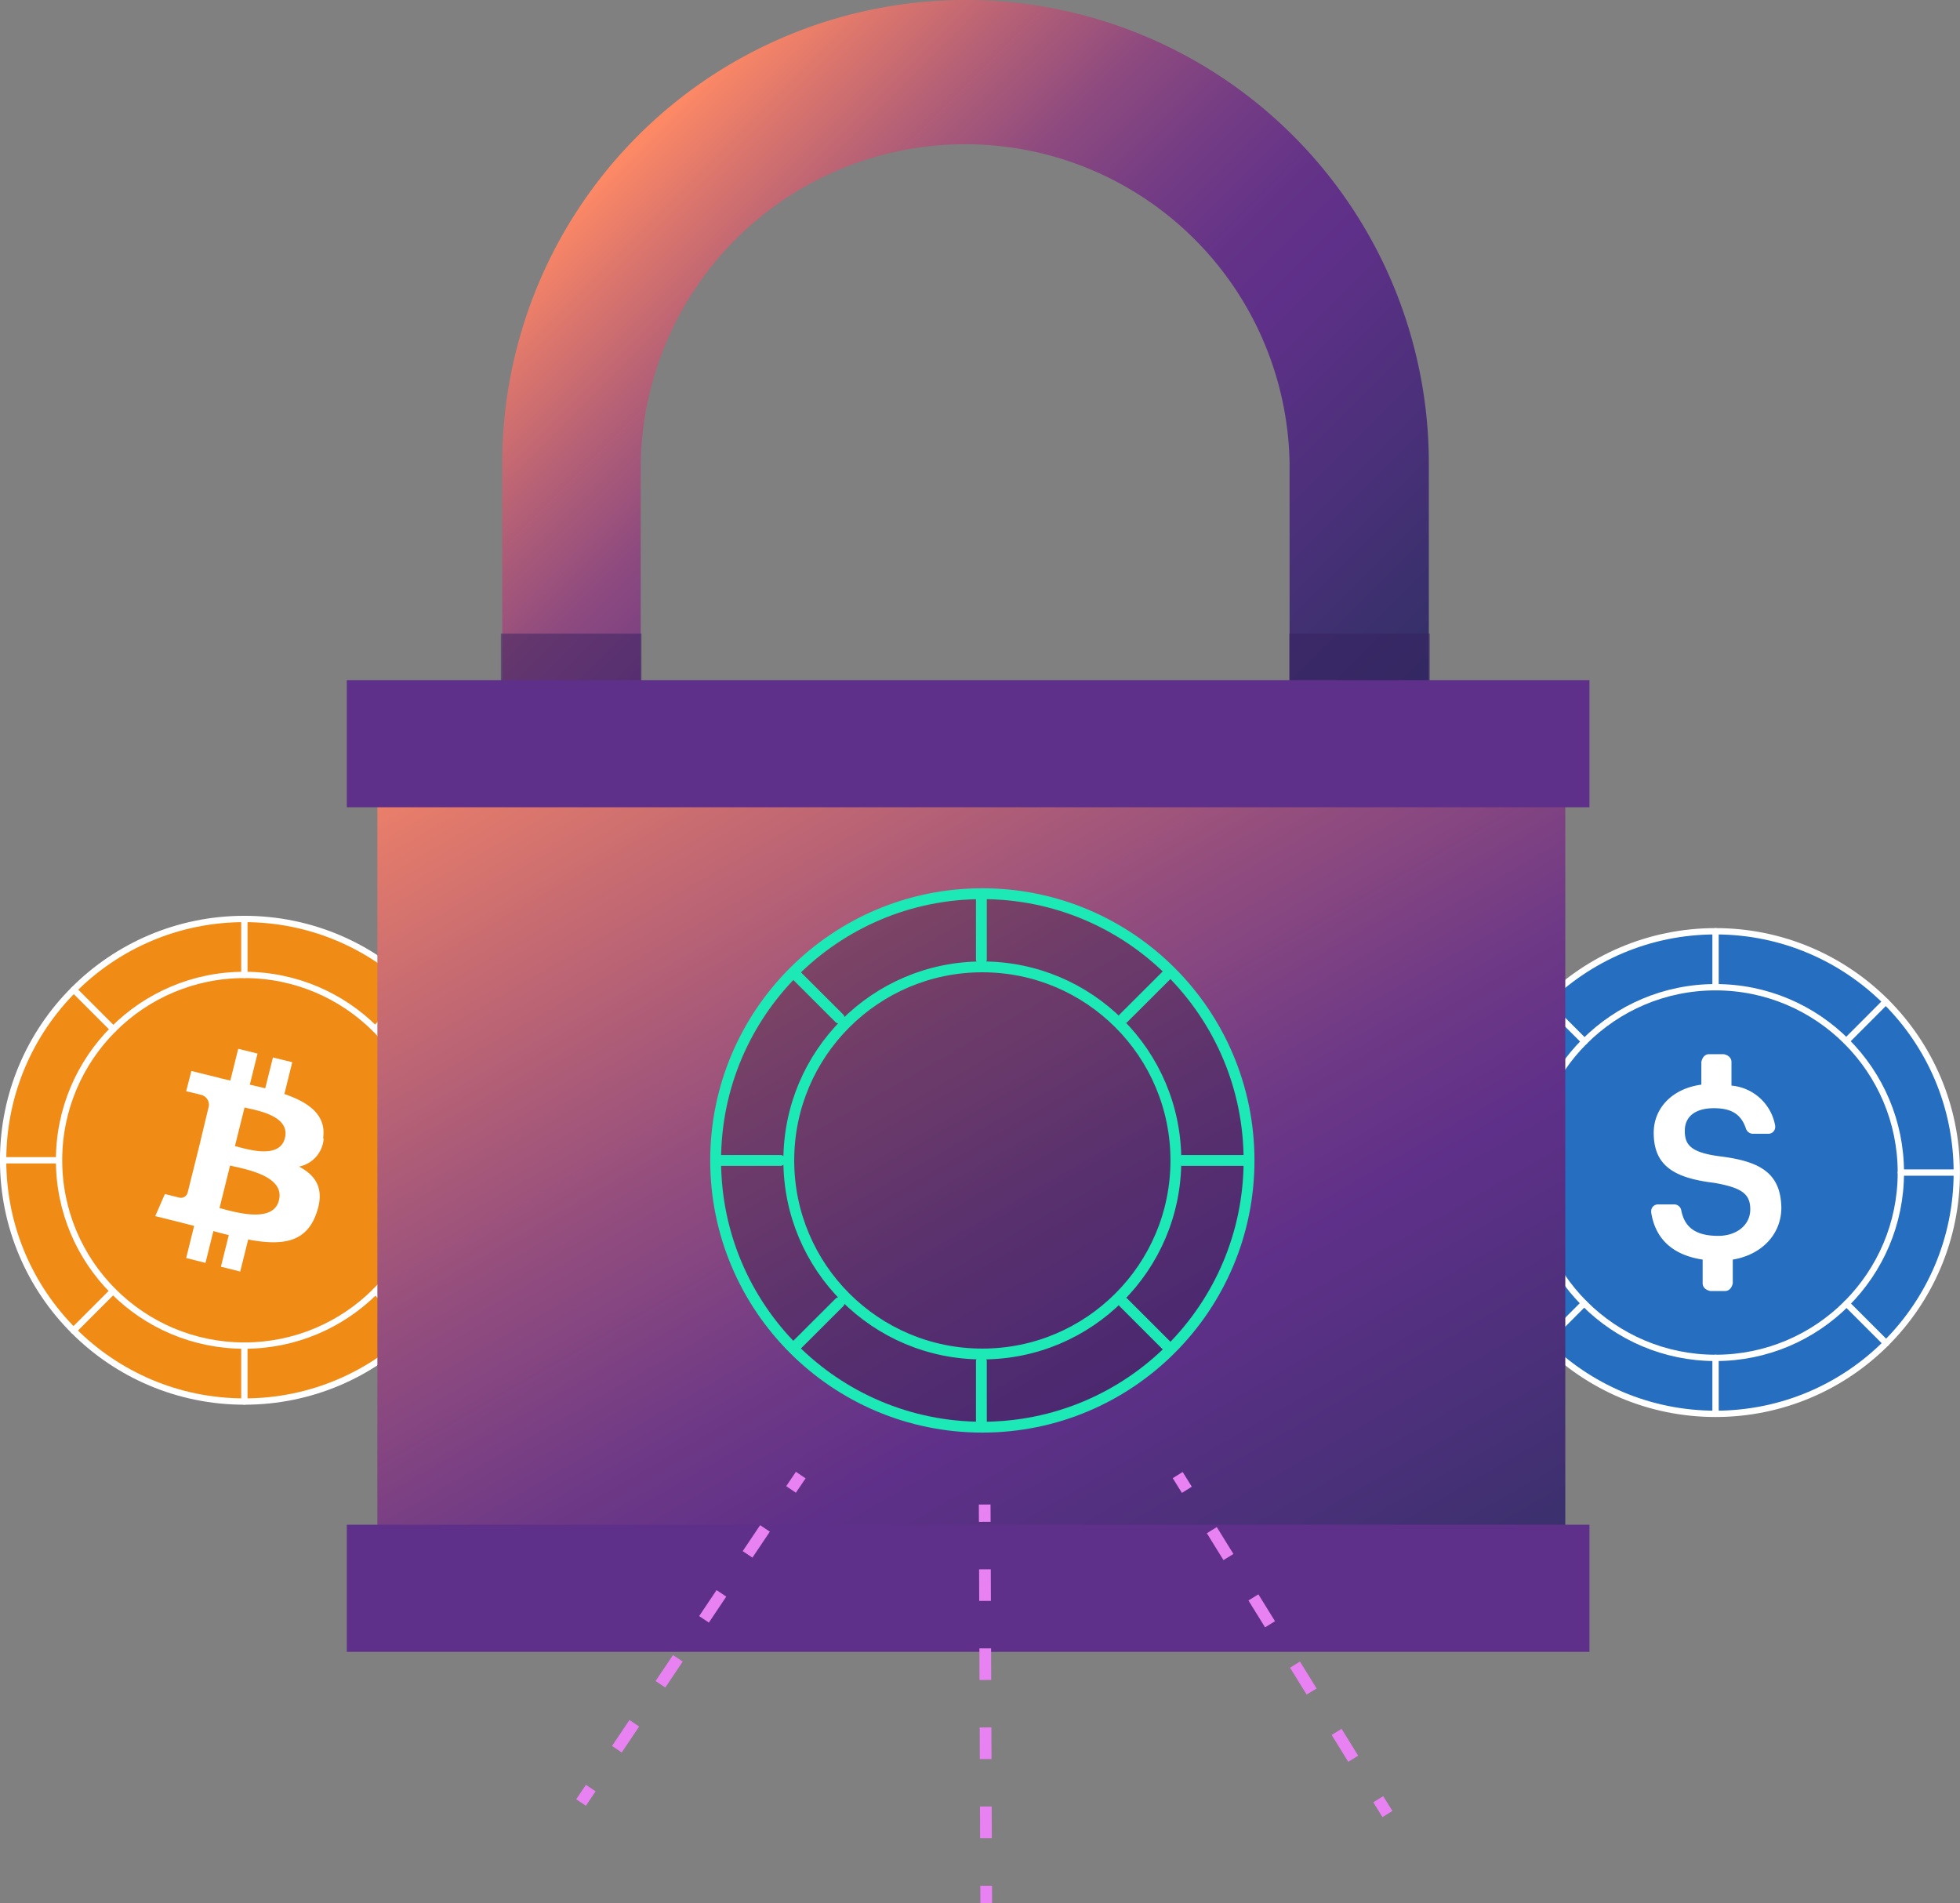
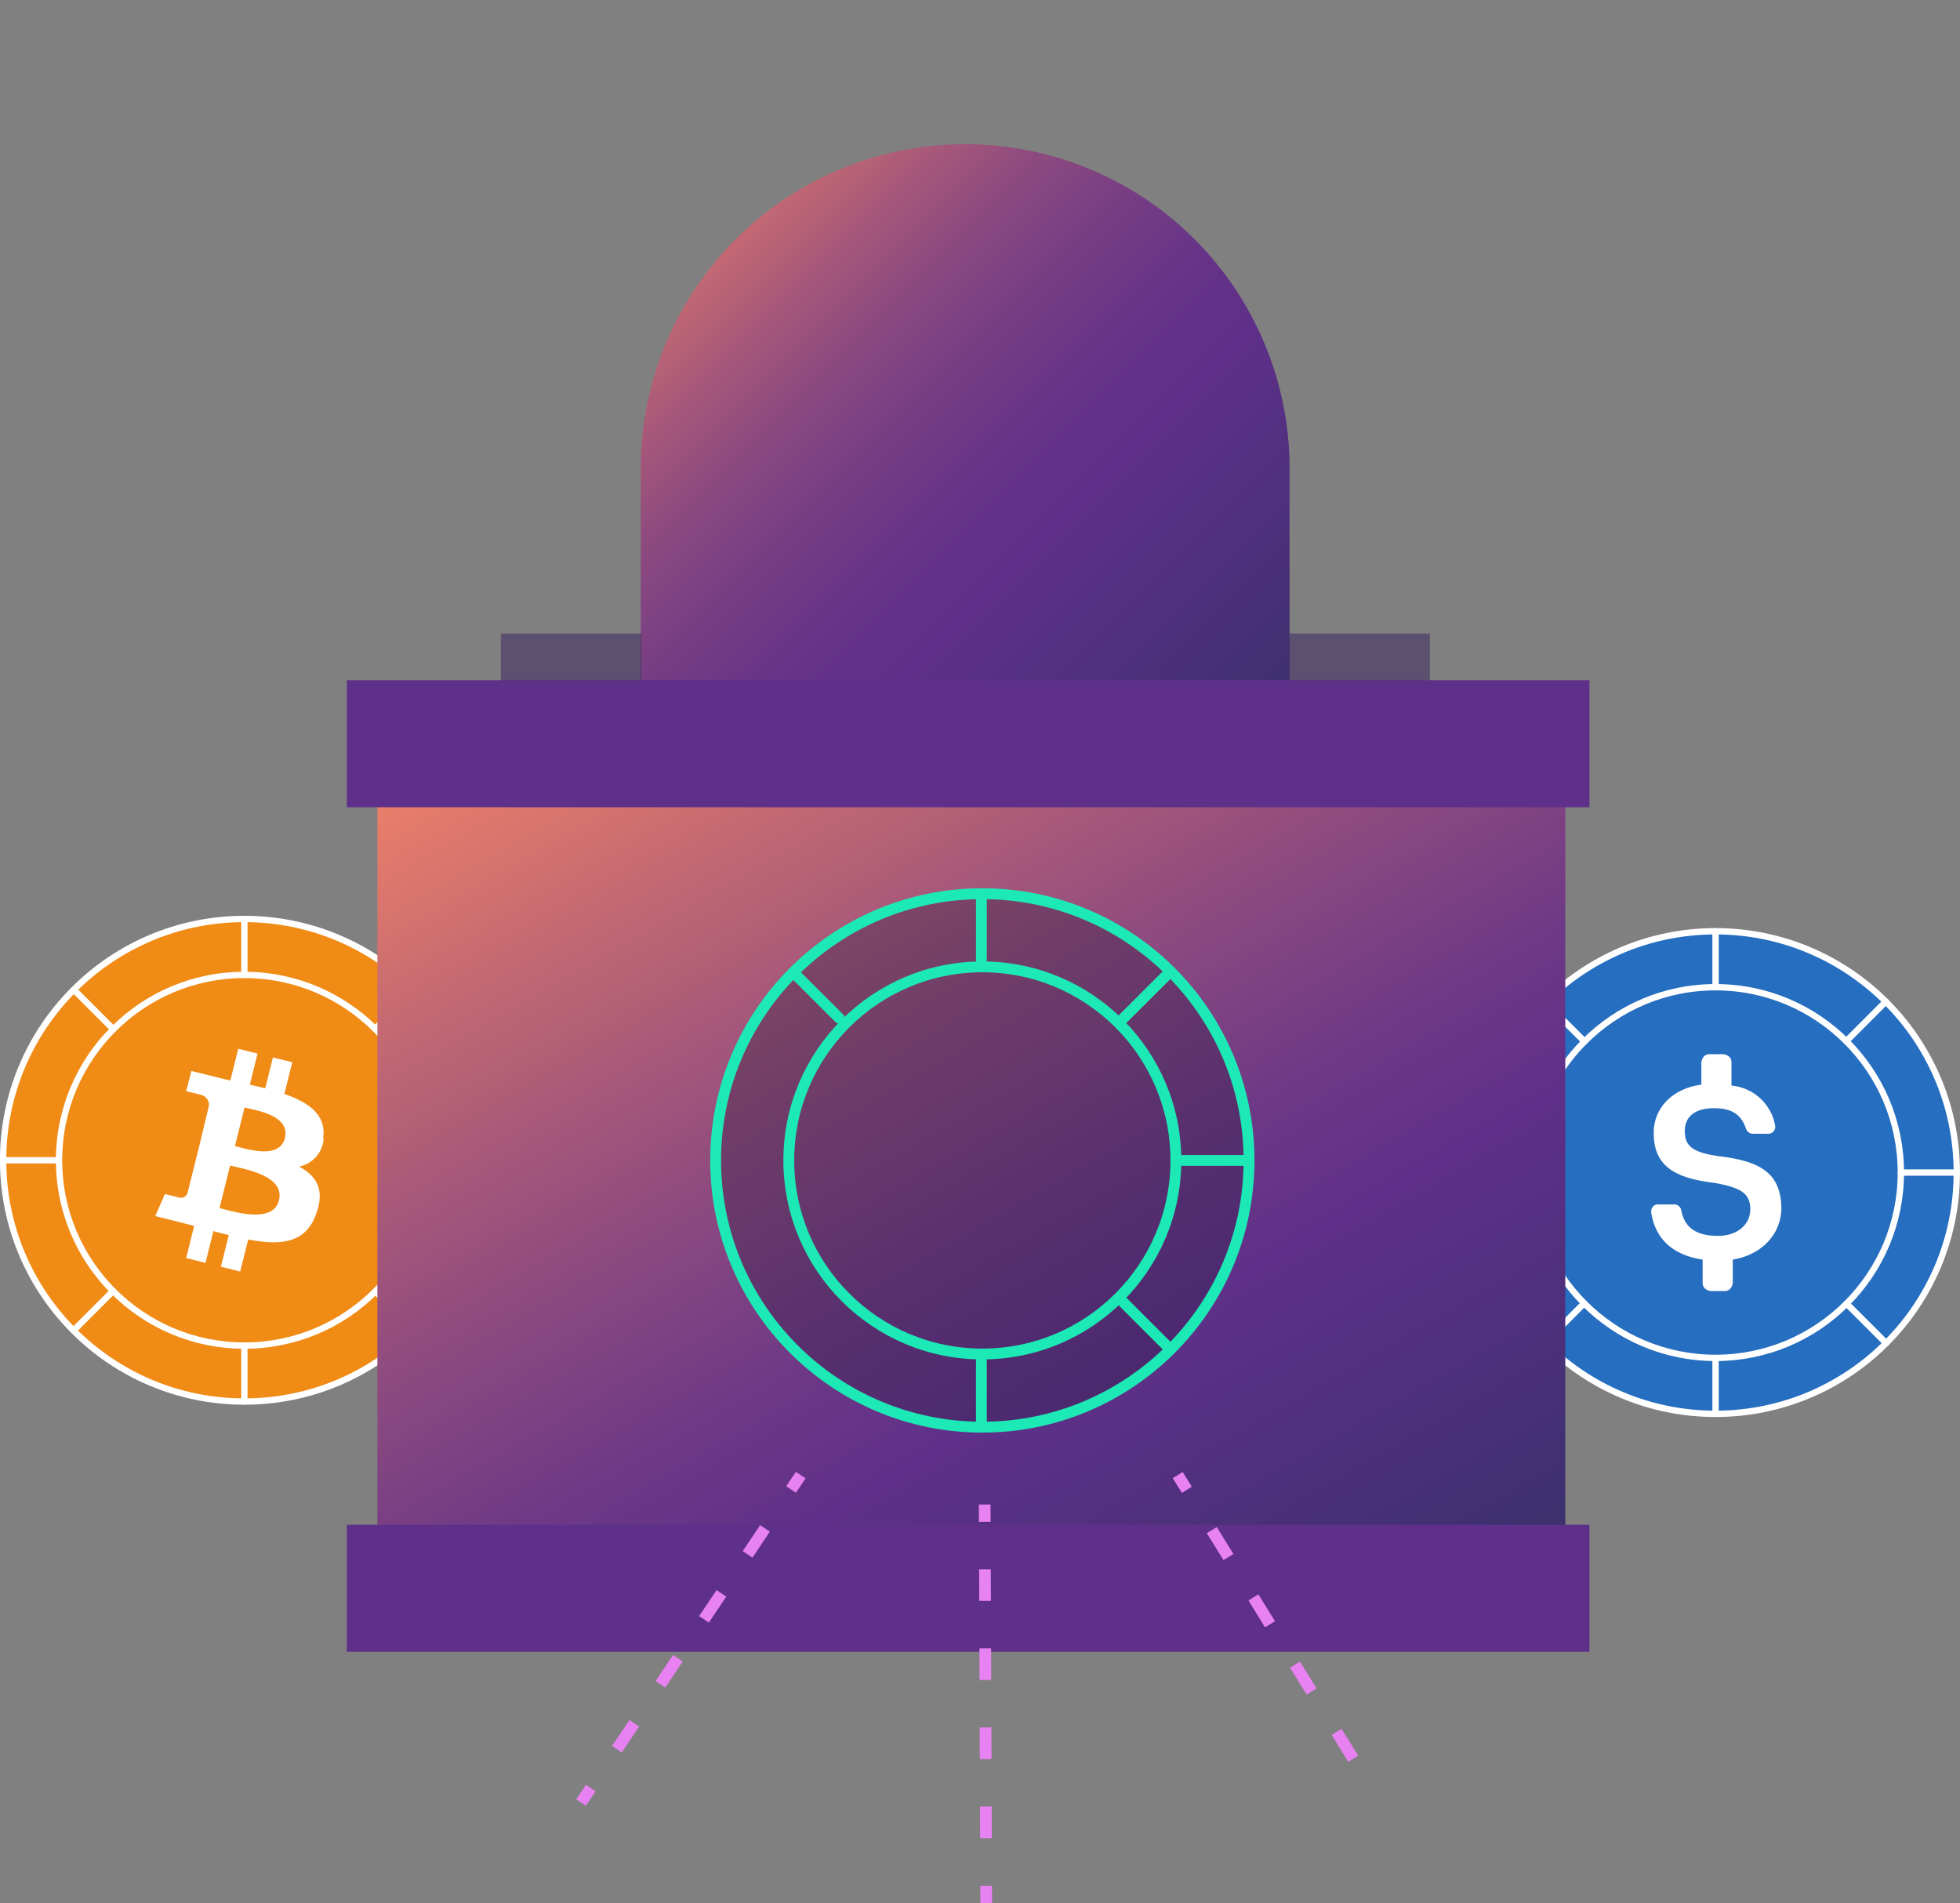
<svg xmlns="http://www.w3.org/2000/svg" viewBox="0 0 226.34 219.74">
  <rect x="0" y="0" width="226.34" height="219.74" fill="#808080" stroke="none" />
  <defs>
    <style>.cls-1{fill:#f08b16;}.cls-1,.cls-2,.cls-4{stroke:#fff;stroke-width:0.73px;}.cls-1,.cls-17,.cls-18,.cls-2{stroke-linecap:round;stroke-linejoin:round;}.cls-11,.cls-12,.cls-13,.cls-14,.cls-16,.cls-18,.cls-2{fill:none;}.cls-3,.cls-5{fill:#fff;}.cls-4{fill:#266ebf;}.cls-11,.cls-12,.cls-13,.cls-14,.cls-16,.cls-4{stroke-miterlimit:10;}.cls-5{fill-rule:evenodd;}.cls-6{fill:url(#linear-gradient);}.cls-7{fill:url(#linear-gradient-2);}.cls-8{opacity:0.5;}.cls-9{fill:#351f5e;}.cls-10{fill:#5f3089;}.cls-11,.cls-12,.cls-13,.cls-14{stroke:#e881f1;stroke-width:1.35px;}.cls-12{stroke-dasharray:3.65 5.48;}.cls-13{stroke-dasharray:3.65 5.48;}.cls-14{stroke-dasharray:3.61 5.42;}.cls-15{fill:#2b1d44;opacity:0.35;}.cls-16,.cls-17,.cls-18{stroke:#1de9b6;}.cls-16{opacity:0.15;}.cls-17{fill:#2b2246;}.cls-17,.cls-18{stroke-width:1.25px;}</style>
    <linearGradient id="linear-gradient" x1="150.31" y1="94.45" x2="72.6" y2="16.73" gradientUnits="userSpaceOnUse">
      <stop offset="0" stop-color="#303065" />
      <stop offset="0.21" stop-color="#4a3079" />
      <stop offset="0.4" stop-color="#5f3089" />
      <stop offset="0.48" stop-color="#643388" />
      <stop offset="0.58" stop-color="#743c84" />
      <stop offset="0.69" stop-color="#8d4a7f" />
      <stop offset="0.8" stop-color="#b15e77" />
      <stop offset="0.92" stop-color="#de776c" />
      <stop offset="1" stop-color="#ff8a65" />
    </linearGradient>
    <linearGradient id="linear-gradient-2" x1="153.56" y1="206.29" x2="70.78" y2="62.92" gradientUnits="userSpaceOnUse">
      <stop offset="0" stop-color="#303065" />
      <stop offset="0.18" stop-color="#4a3079" />
      <stop offset="0.34" stop-color="#5f3089" />
      <stop offset="0.44" stop-color="#6e3986" />
      <stop offset="0.61" stop-color="#964f7d" />
      <stop offset="0.85" stop-color="#d5736e" />
      <stop offset="1" stop-color="#ff8a65" />
    </linearGradient>
  </defs>
  <g id="Layer_2" data-name="Layer 2">
    <g id="Layer_1-2" data-name="Layer 1">
      <circle class="cls-1" cx="28.22" cy="133.97" r="27.86" />
      <circle class="cls-1" cx="28.22" cy="133.97" r="21.4" />
      <line class="cls-2" x1="28.22" y1="106.12" x2="28.22" y2="112.57" />
      <line class="cls-2" x1="28.22" y1="155.37" x2="28.22" y2="161.83" />
      <line class="cls-2" x1="6.75" y1="133.97" x2="0.38" y2="133.97" />
      <line class="cls-2" x1="55.99" y1="133.97" x2="49.62" y2="133.97" />
      <line class="cls-2" x1="47.88" y1="114.24" x2="43.32" y2="118.8" />
      <line class="cls-2" x1="13.05" y1="149.07" x2="8.49" y2="153.63" />
      <line class="cls-2" x1="47.92" y1="153.67" x2="43.35" y2="149.1" />
      <line class="cls-2" x1="13.09" y1="118.84" x2="8.53" y2="114.28" />
      <path class="cls-3" d="M37.31,131.45c.41-2.71-1.65-4.16-4.47-5.13l.91-3.67-2.23-.55-.89,3.56-1.78-.42.89-3.59-2.23-.55-.91,3.66c-.49-.11-1-.22-1.43-.34h0l-3.07-.76L21.5,126s1.66.38,1.62.4a1.18,1.18,0,0,1,1,1.3l-1,4.17.24.08-.24-.06-1.46,5.85a.8.8,0,0,1-1,.53s-1.62-.4-1.62-.4l-1.11,2.55,2.9.72,1.59.41-.92,3.71,2.23.56.91-3.67c.61.17,1.2.32,1.78.46l-.91,3.65,2.23.56.92-3.7c3.81.72,6.67.43,7.87-3,1-2.77,0-4.37-2-5.42a3.54,3.54,0,0,0,2.85-3.27Zm-5.1,7.15c-.68,2.77-5.35,1.27-6.86.89l1.22-4.91c1.52.38,6.37,1.13,5.64,4Zm.69-7.19c-.62,2.52-4.51,1.24-5.77.92l1.11-4.45c1.26.31,5.32.9,4.66,3.53Z" />
      <circle class="cls-4" cx="198.11" cy="135.39" r="27.86" />
      <circle class="cls-4" cx="198.11" cy="135.39" r="21.4" />
      <line class="cls-2" x1="198.11" y1="107.53" x2="198.11" y2="113.99" />
      <line class="cls-2" x1="198.11" y1="156.79" x2="198.11" y2="163.24" />
      <line class="cls-2" x1="176.64" y1="135.39" x2="170.27" y2="135.39" />
      <line class="cls-2" x1="225.88" y1="135.39" x2="219.51" y2="135.39" />
      <line class="cls-2" x1="217.77" y1="115.65" x2="213.21" y2="120.22" />
      <line class="cls-2" x1="182.94" y1="150.48" x2="178.38" y2="155.05" />
      <line class="cls-2" x1="217.81" y1="155.09" x2="213.24" y2="150.52" />
      <line class="cls-2" x1="182.98" y1="120.26" x2="178.41" y2="115.69" />
      <path class="cls-5" d="M198.56,133.51c-3.37-.45-4-1.36-4-2.94s1.12-2.61,3.37-2.61c2,0,3.14.68,3.7,2.38a.85.85,0,0,0,.79.57h1.79a.78.78,0,0,0,.79-.8V130a5.63,5.63,0,0,0-5.05-4.65v-2.72c0-.46-.34-.8-.9-.91h-1.68c-.45,0-.79.34-.9.91v2.61c-3.37.45-5.5,2.72-5.5,5.55,0,3.75,2.25,5.22,7,5.79,3.14.56,4.15,1.25,4.15,3.06s-1.57,3.06-3.7,3.06c-2.92,0-3.93-1.25-4.27-2.95a.82.82,0,0,0-.78-.68h-1.91a.77.77,0,0,0-.78.8V140c.44,2.83,2.24,4.88,5.94,5.44v2.73c0,.45.34.79.9.9h1.68c.45,0,.79-.34.9-.9v-2.73c3.36-.56,5.61-2.94,5.61-6C205.63,135.44,203.27,134.08,198.56,133.51Z" />
-       <path class="cls-6" d="M148.92,79.8V53.51a37.47,37.47,0,0,0-74.93,0V79.8H58V53.5a53.5,53.5,0,1,1,107,0V79.8Z" />
+       <path class="cls-6" d="M148.92,79.8V53.51a37.47,37.47,0,0,0-74.93,0V79.8H58V53.5V79.8Z" />
      <rect class="cls-7" x="43.58" y="78.62" width="137.18" height="111.97" />
      <g class="cls-8">
        <rect class="cls-9" x="57.84" y="73.16" width="16.24" height="5.68" />
      </g>
      <g class="cls-8">
        <rect class="cls-9" x="148.88" y="73.16" width="16.24" height="5.68" />
      </g>
      <rect class="cls-10" x="40.05" y="78.53" width="143.5" height="14.68" />
      <rect class="cls-10" x="40.05" y="176.05" width="143.5" height="14.68" />
      <line class="cls-11" x1="136" y1="170.32" x2="137.06" y2="172.02" />
      <line class="cls-12" x1="139.94" y1="176.68" x2="157.72" y2="205.42" />
-       <line class="cls-11" x1="159.16" y1="207.75" x2="160.22" y2="209.46" />
      <line class="cls-11" x1="113.71" y1="173.72" x2="113.72" y2="175.72" />
      <line class="cls-13" x1="113.74" y1="181.2" x2="113.87" y2="215" />
      <line class="cls-11" x1="113.88" y1="217.74" x2="113.89" y2="219.74" />
      <line class="cls-11" x1="92.47" y1="170.32" x2="91.35" y2="171.98" />
      <line class="cls-14" x1="88.34" y1="176.48" x2="69.73" y2="204.22" />
      <line class="cls-11" x1="68.22" y1="206.46" x2="67.1" y2="208.13" />
      <path class="cls-15" d="M82.74,134a30.8,30.8,0,1,0,30.79-30.8A30.78,30.78,0,0,0,82.74,134Z" />
      <circle class="cls-16" cx="113.44" cy="133.99" r="30.66" />
      <line class="cls-17" x1="134.72" y1="112.6" x2="129.74" y2="117.57" />
      <circle class="cls-18" cx="113.44" cy="133.99" r="22.35" />
      <line class="cls-18" x1="113.33" y1="103.74" x2="113.33" y2="110.78" />
      <line class="cls-18" x1="113.33" y1="157.19" x2="113.33" y2="164.23" />
      <line class="cls-18" x1="143.58" y1="133.99" x2="136.54" y2="133.99" />
-       <line class="cls-18" x1="90.12" y1="133.99" x2="83.08" y2="133.99" />
-       <line class="cls-18" x1="96.92" y1="150.4" x2="91.94" y2="155.37" />
      <line class="cls-18" x1="134.72" y1="155.37" x2="129.74" y2="150.39" />
      <line class="cls-18" x1="96.92" y1="117.57" x2="91.94" y2="112.6" />
      <circle class="cls-18" cx="113.44" cy="133.99" r="30.8" />
    </g>
  </g>
</svg>